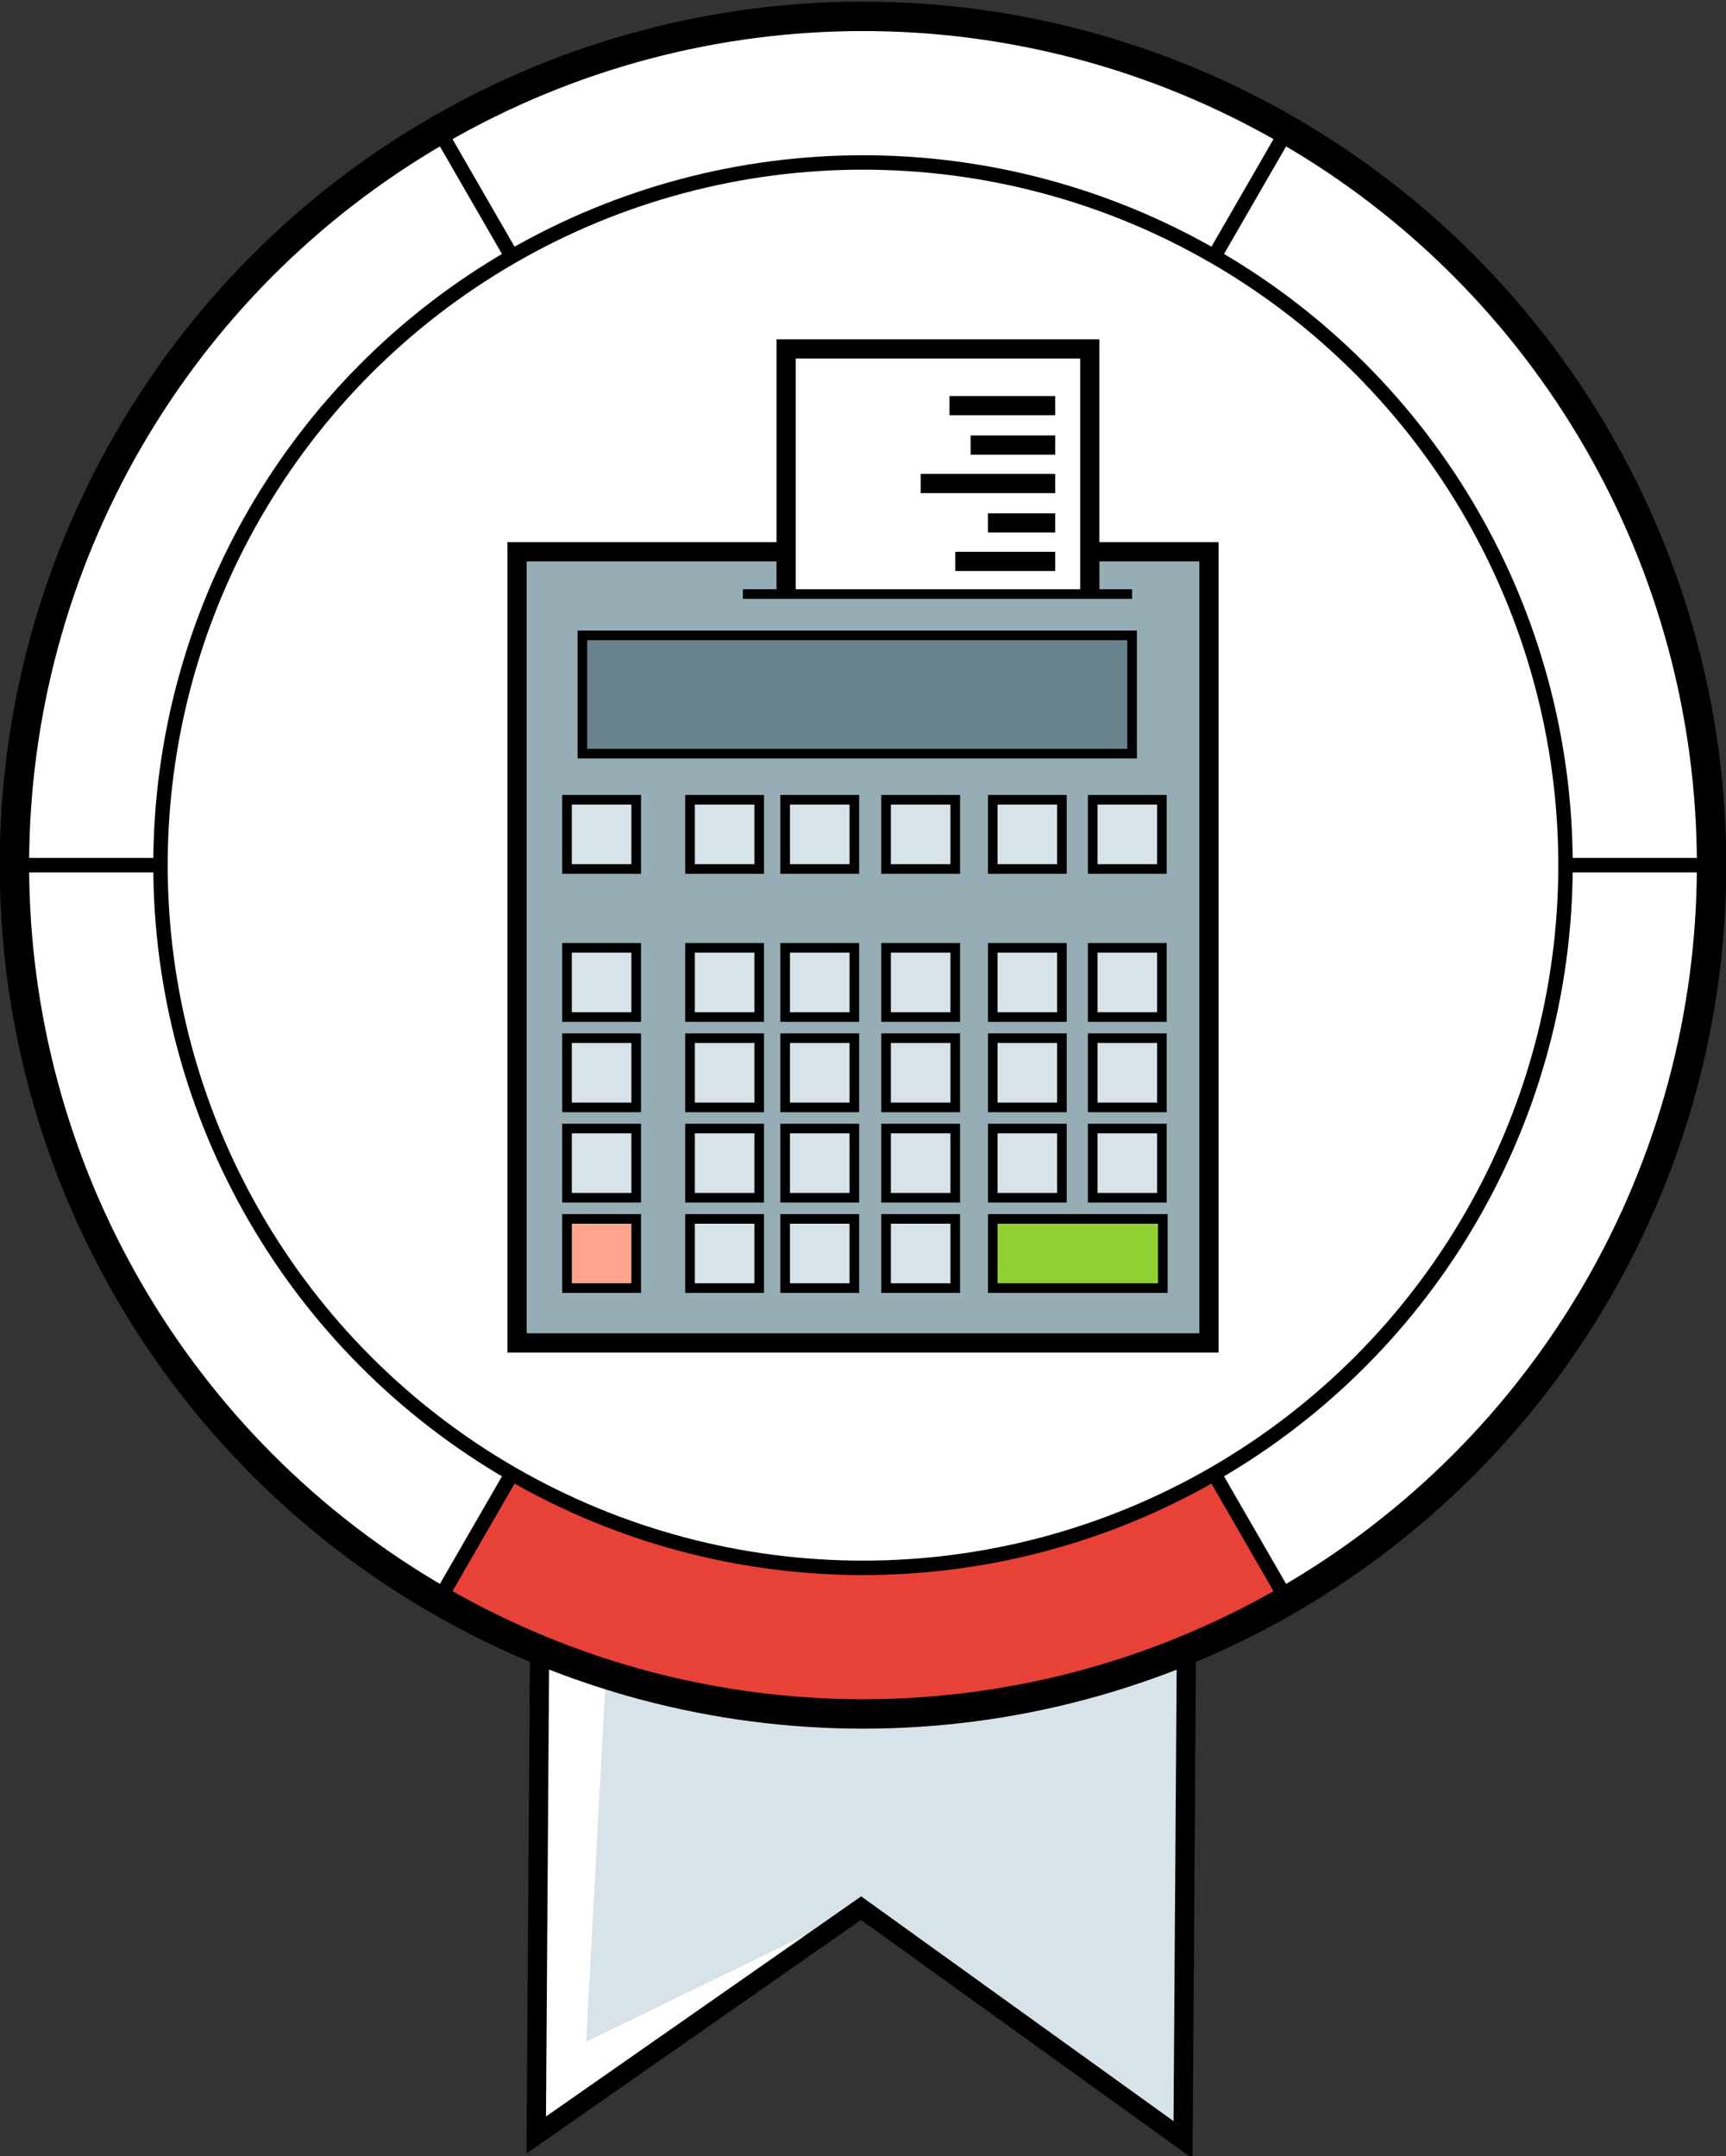
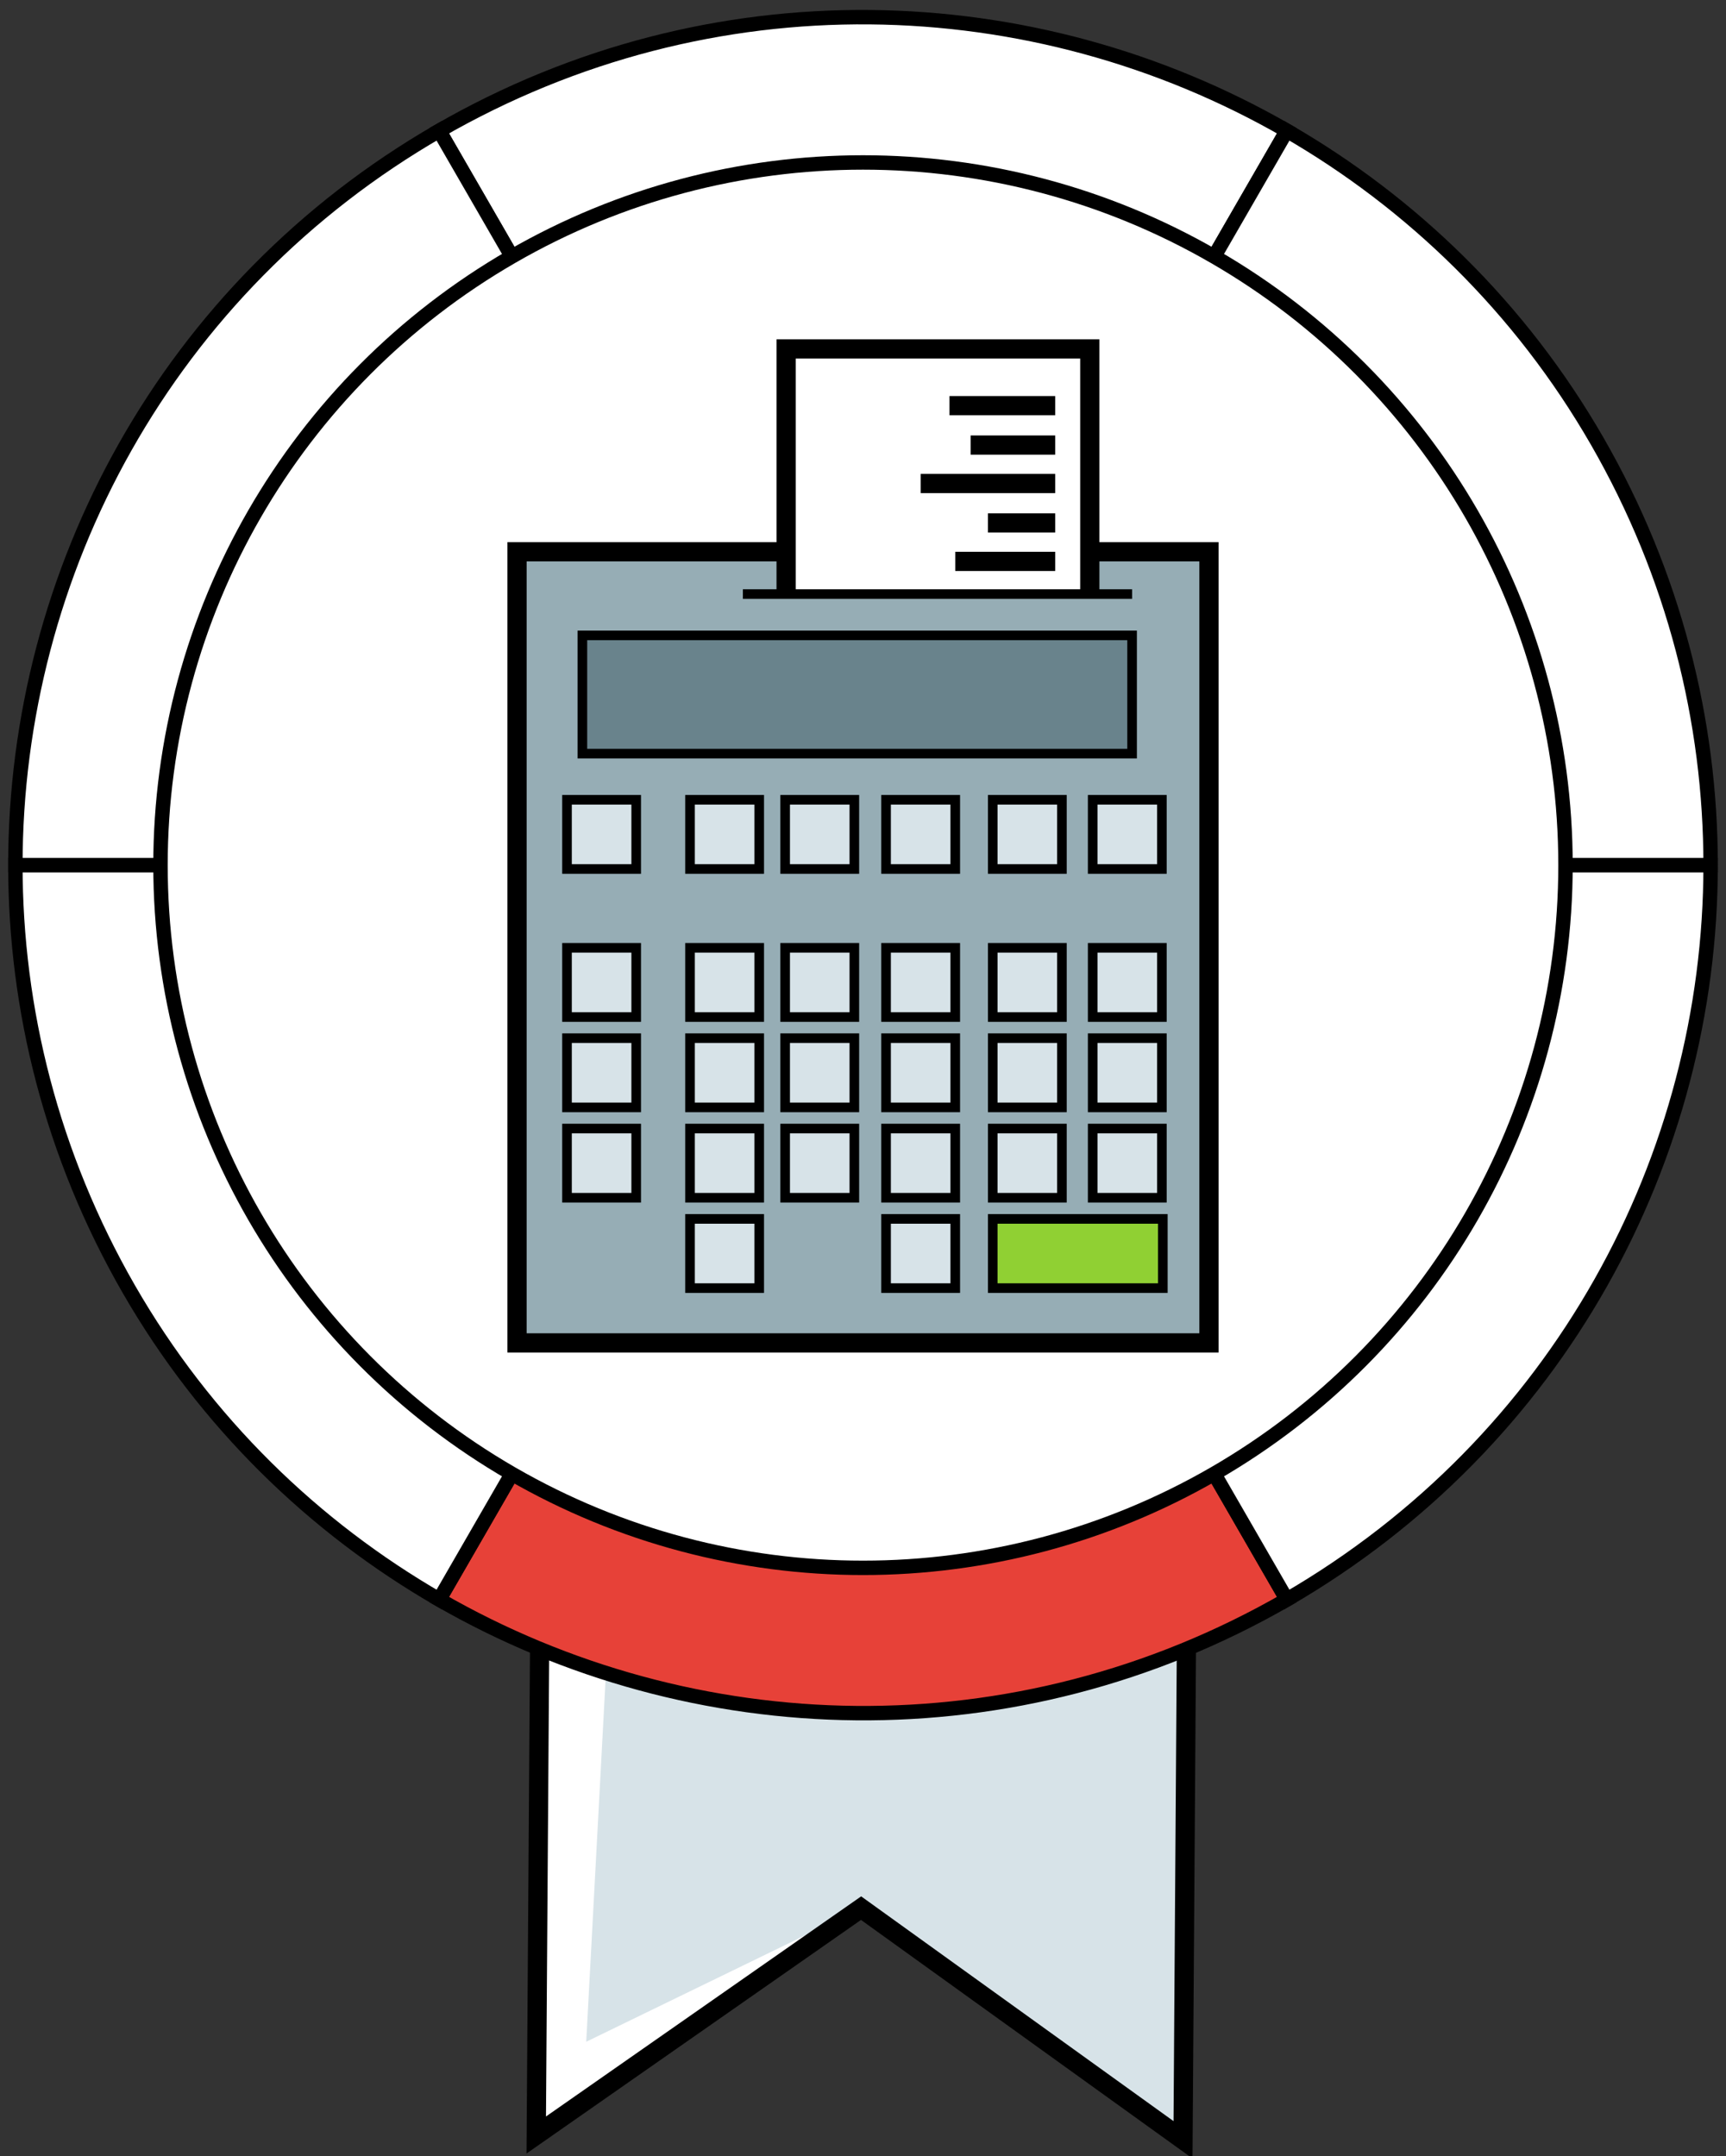
<svg xmlns="http://www.w3.org/2000/svg" version="1.1" id="Ebene_1" x="0px" y="0px" viewBox="0 0 179.6 224.3" style="enable-background:new 0 0 179.6 224.3;" xml:space="preserve">
  <rect x="0" y="0" width="179.6" height="224.3" fill="#333333" stroke="none" />
  <style type="text/css">
	.st0{fill:#FFFFFF;}
	.st1{fill:#D7E3E8;}
	.st2{fill:none;stroke:#000000;stroke-width:2;stroke-miterlimit:10;}
	.st3{fill:#E74138;stroke:#000000;stroke-width:1.5;stroke-miterlimit:10;}
	.st4{fill:#FFFFFF;stroke:#000000;stroke-width:1.5;stroke-miterlimit:10;}
	.st5{fill:none;stroke:#000000;stroke-width:3.061;stroke-miterlimit:10;}
	.st6{fill:#96ADB5;}
	.st7{fill:#69838C;stroke:#000000;stroke-miterlimit:10;}
	.st8{fill:#FFA38C;stroke:#000000;stroke-miterlimit:10;}
	.st9{fill:#D7E3E8;stroke:#000000;stroke-miterlimit:10;}
	.st10{fill:#90D033;stroke:#000000;stroke-miterlimit:10;}
	.st11{fill:#FFFFFF;stroke:#000000;stroke-width:2;stroke-miterlimit:10;}
	.st12{fill:none;stroke:#000000;stroke-miterlimit:10;}
</style>
  <g>
    <g>
      <polygon class="st0" points="123.1,222.6 89.6,198.5 55.8,222.1 56.5,120.5 123.8,121   " />
      <polygon class="st1" points="122.7,221.1 89.6,198.5 61,212.4 65.9,120.7 123.8,121   " />
      <polygon class="st2" points="123.1,222.6 89.6,198.5 55.8,222.1 56.5,120.5 123.8,121   " />
    </g>
    <g>
      <g>
        <path class="st3" d="M133.9,166.4c-28.3,16.3-61.8,15.2-88.2,0L89.8,90L133.9,166.4z" />
        <path class="st4" d="M45.7,166.4L89.8,90L1.6,90c0,15,3.8,30.2,11.8,44.1C21.4,148,32.7,158.9,45.7,166.4L45.7,166.4z" />
        <path class="st4" d="M45.7,13.6c28.3-16.3,61.8-15.2,88.2,0L89.8,90L45.7,13.6z" />
        <path class="st4" d="M178,90l-88.2,0l44.1,76.4C162.2,150,178,120.4,178,90L178,90z" />
        <path class="st4" d="M1.6,90c0-30.5,15.8-60.1,44.1-76.4L89.8,90L1.6,90L1.6,90z" />
        <path class="st4" d="M133.9,13.6c13,7.5,24.3,18.4,32.3,32.3C174.2,59.8,178,75,178,90l-88.2,0L133.9,13.6L133.9,13.6z" />
      </g>
-       <circle class="st5" cx="89.8" cy="90" r="88.3" />
    </g>
    <g>
      <g>
        <circle class="st4" cx="89.8" cy="90" r="73.1" />
      </g>
    </g>
    <g>
      <g>
        <rect x="53.8" y="57.4" class="st6" width="72" height="82.3" />
        <rect x="53.8" y="57.4" class="st2" width="72" height="82.3" />
        <rect x="60.6" y="66.1" class="st7" width="57.2" height="12.3" />
-         <rect x="59" y="126.8" class="st8" width="7.2" height="7.2" />
        <rect x="59" y="117.4" class="st9" width="7.2" height="7.2" />
        <rect x="59" y="108" class="st9" width="7.2" height="7.2" />
        <rect x="59" y="98.6" class="st9" width="7.2" height="7.2" />
        <rect x="71.8" y="126.8" class="st9" width="7.2" height="7.2" />
        <rect x="71.8" y="117.4" class="st9" width="7.2" height="7.2" />
        <rect x="71.8" y="108" class="st9" width="7.2" height="7.2" />
        <rect x="71.8" y="98.6" class="st9" width="7.2" height="7.2" />
-         <rect x="81.7" y="126.8" class="st9" width="7.2" height="7.2" />
        <rect x="81.7" y="117.4" class="st9" width="7.2" height="7.2" />
        <rect x="81.7" y="108" class="st9" width="7.2" height="7.2" />
        <rect x="81.7" y="98.6" class="st9" width="7.2" height="7.2" />
        <rect x="92.2" y="126.8" class="st9" width="7.2" height="7.2" />
        <rect x="92.2" y="117.4" class="st9" width="7.2" height="7.2" />
        <rect x="92.2" y="108" class="st9" width="7.2" height="7.2" />
        <rect x="92.2" y="98.6" class="st9" width="7.2" height="7.2" />
        <rect x="103.3" y="126.8" class="st10" width="17.7" height="7.2" />
        <rect x="103.3" y="117.4" class="st9" width="7.2" height="7.2" />
        <rect x="103.3" y="108" class="st9" width="7.2" height="7.2" />
        <rect x="103.3" y="98.6" class="st9" width="7.2" height="7.2" />
        <rect x="113.7" y="117.4" class="st9" width="7.2" height="7.2" />
        <rect x="113.7" y="108" class="st9" width="7.2" height="7.2" />
        <rect x="113.7" y="98.6" class="st9" width="7.2" height="7.2" />
        <rect x="59" y="83.2" class="st9" width="7.2" height="7.2" />
        <rect x="71.8" y="83.2" class="st9" width="7.2" height="7.2" />
        <rect x="81.7" y="83.2" class="st9" width="7.2" height="7.2" />
        <rect x="92.2" y="83.2" class="st9" width="7.2" height="7.2" />
        <rect x="103.3" y="83.2" class="st9" width="7.2" height="7.2" />
        <rect x="113.7" y="83.2" class="st9" width="7.2" height="7.2" />
        <polyline class="st11" points="113.4,61.8 113.4,36.3 81.8,36.3 81.8,61.8    " />
        <line class="st12" x1="77.3" y1="61.8" x2="117.8" y2="61.8" />
      </g>
      <line class="st2" x1="109.8" y1="58.4" x2="99.4" y2="58.4" />
      <line class="st2" x1="109.8" y1="54.4" x2="102.8" y2="54.4" />
      <line class="st2" x1="109.8" y1="42.2" x2="98.8" y2="42.2" />
      <line class="st2" x1="109.8" y1="46.3" x2="101" y2="46.3" />
      <line class="st2" x1="109.8" y1="50.3" x2="95.8" y2="50.3" />
    </g>
  </g>
</svg>